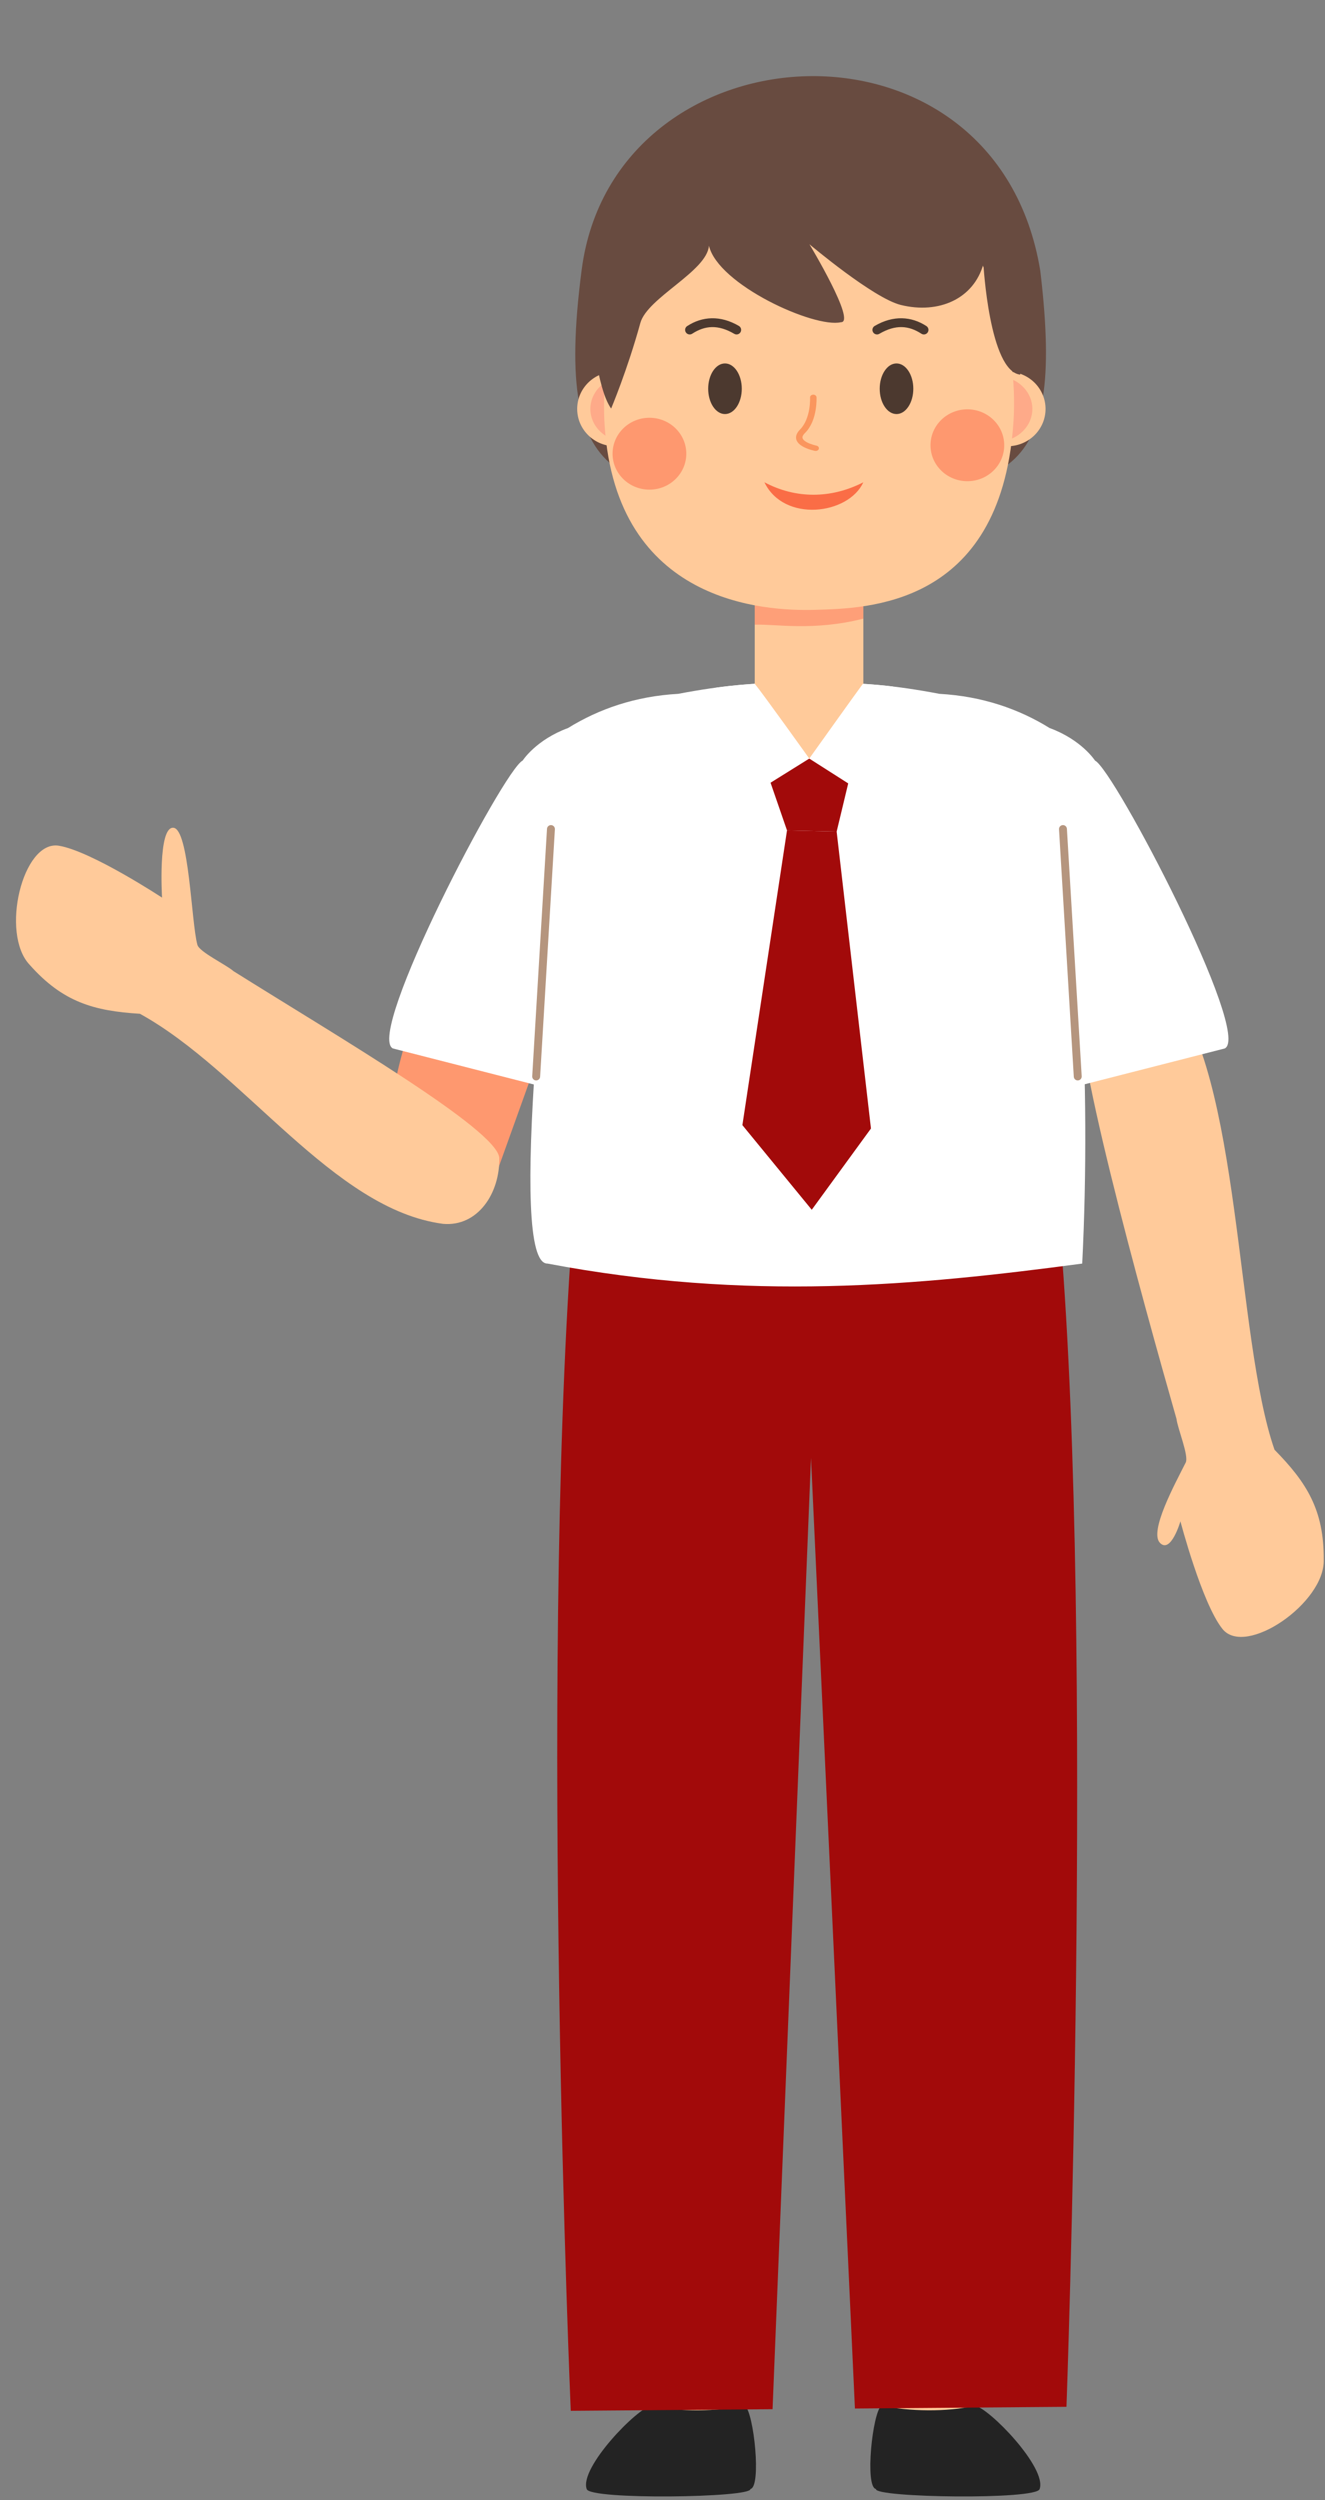
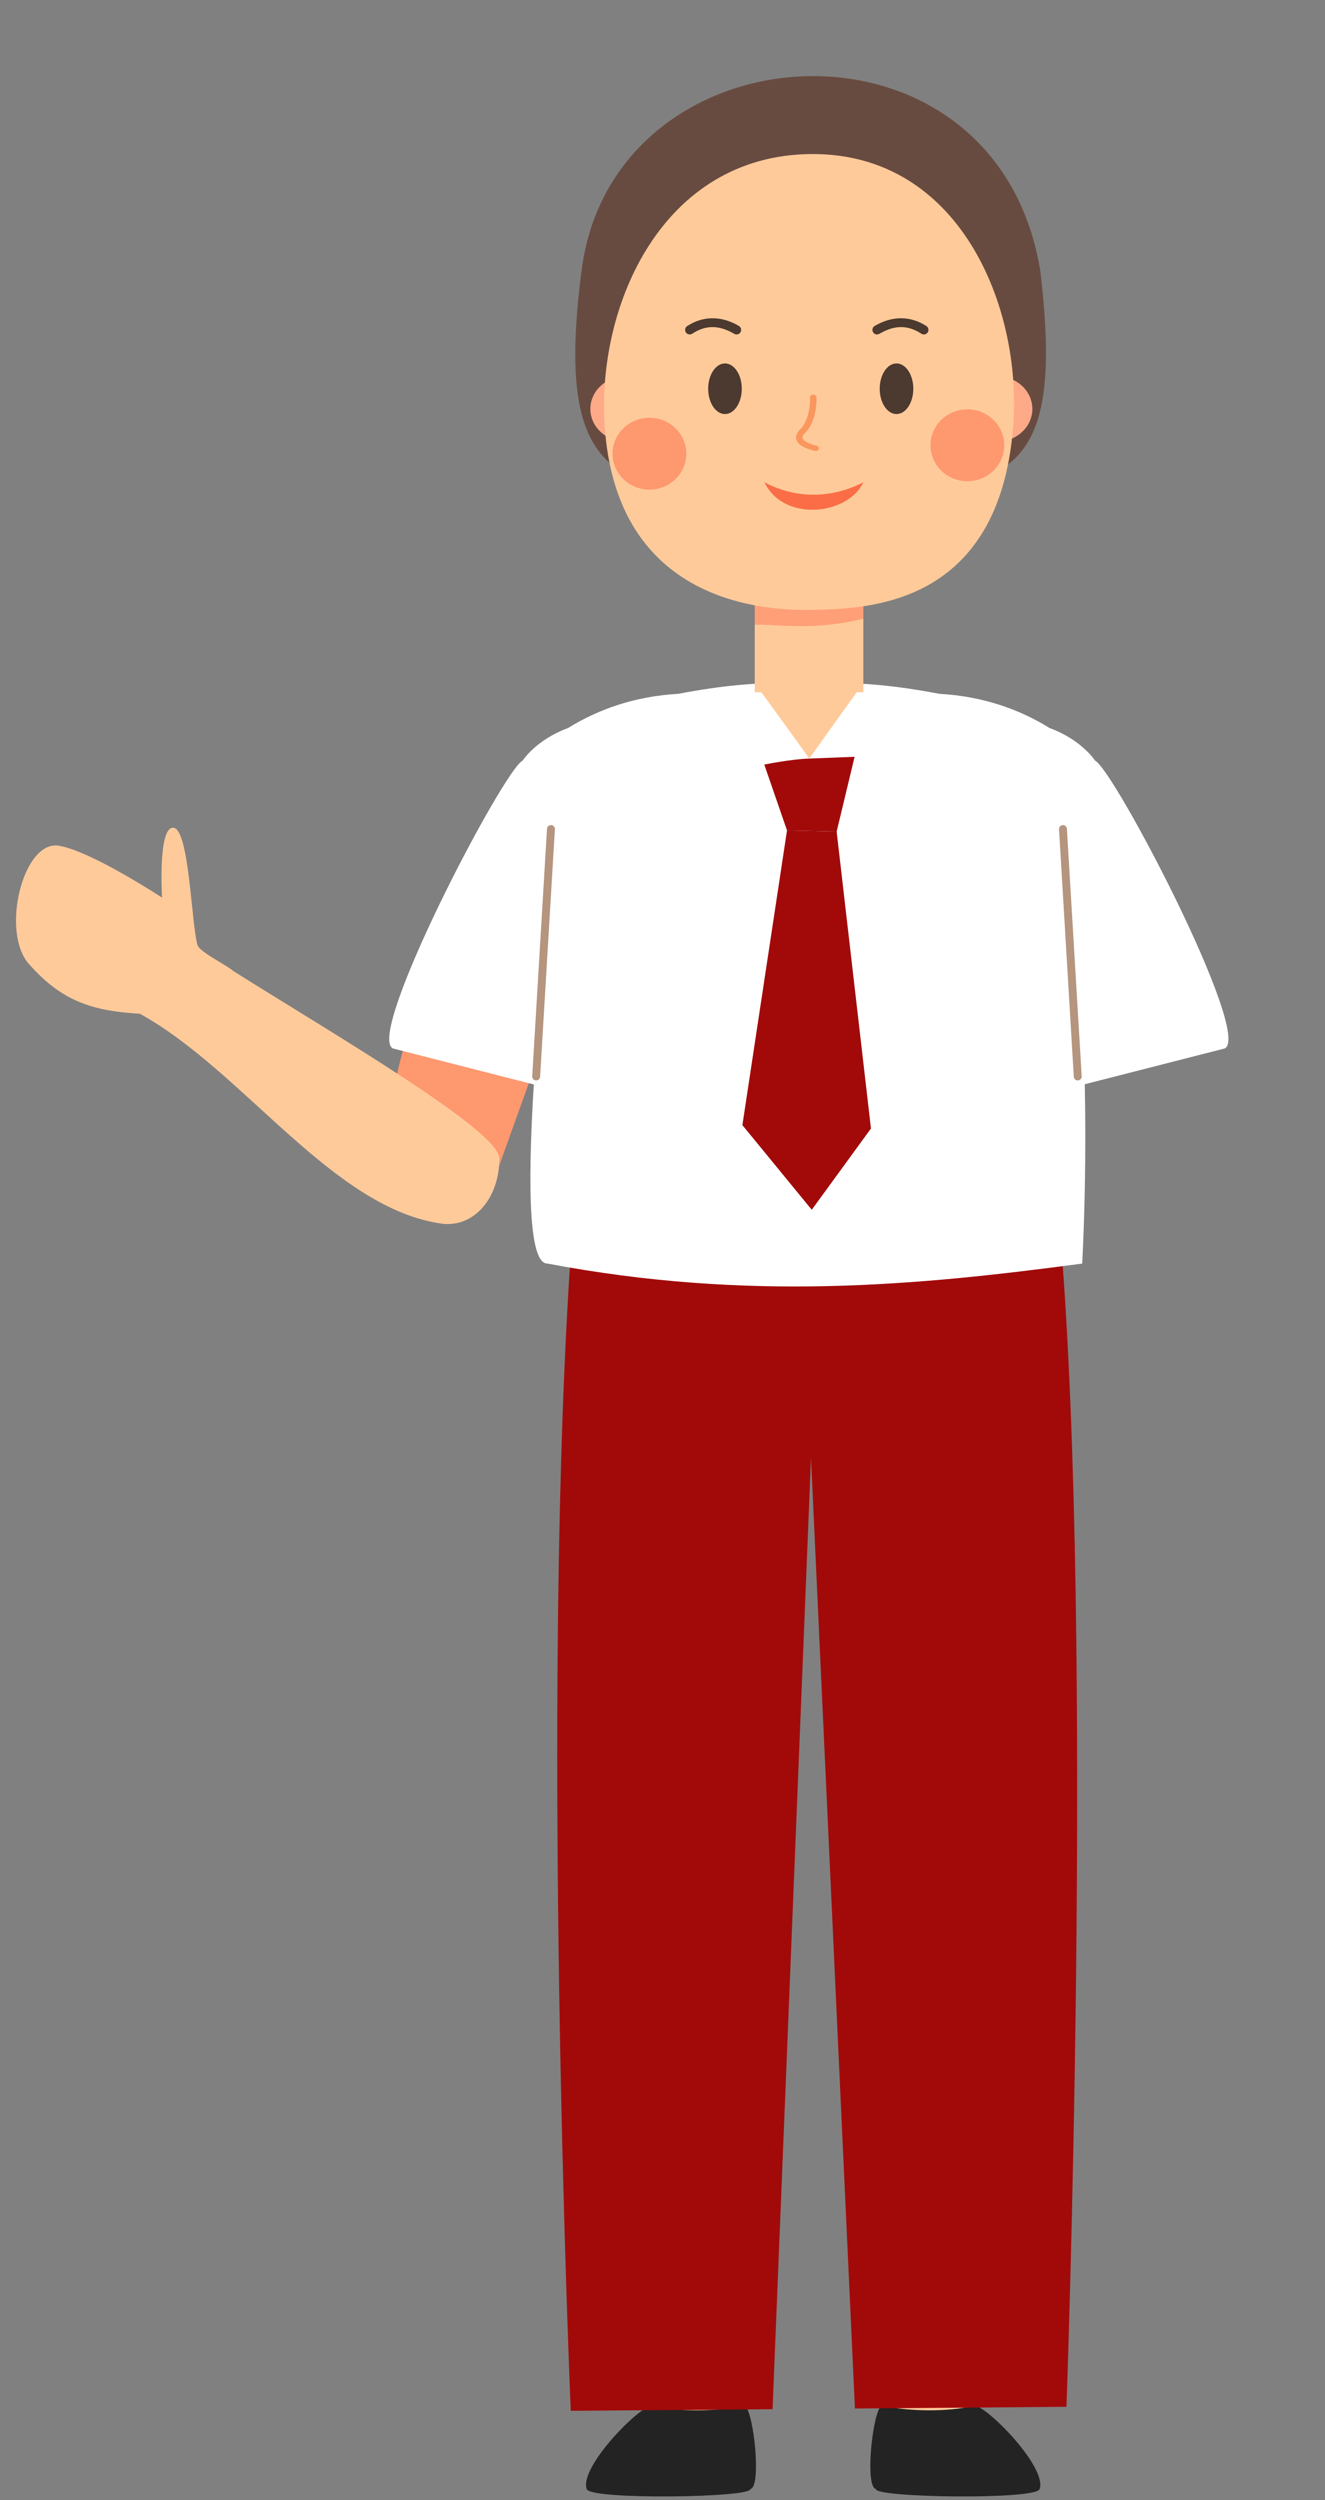
<svg xmlns="http://www.w3.org/2000/svg" height="1776.5" preserveAspectRatio="xMidYMid meet" version="1.0" viewBox="-11.3 -54.0 942.1 1776.5" width="942.1" zoomAndPan="magnify">
  <rect x="-11.3" y="-54.0" width="942.1" height="1776.5" fill="#808080" stroke="none" />
  <g>
    <g>
      <path d="M 404.02 1240.41 L 516.16 1242.129 L 518.359 1655.406 C 518.359 1655.406 473.082 1668.156 451.973 1655.406 Z M 404.02 1240.41" fill="#ffca9a" />
    </g>
    <g>
      <path d="M 451.973 1655.406 C 472.215 1660.102 498.48 1659.469 518.359 1655.406 C 524.719 1660.215 530.266 1713.273 522.234 1714.605 C 523.633 1720.805 407.531 1722.508 405.84 1714.605 C 400.484 1699.531 441.969 1656.805 451.973 1655.406 Z M 451.973 1655.406" fill="#232323" />
    </g>
    <g>
      <path d="M 729.73 1240.41 L 617.59 1242.129 L 615.391 1655.406 C 615.391 1655.406 660.672 1668.156 681.777 1655.406 Z M 729.73 1240.41" fill="#ffca9a" />
    </g>
    <g>
      <path d="M 681.777 1655.406 C 661.535 1660.102 635.27 1659.469 615.391 1655.406 C 609.031 1660.215 603.484 1713.273 611.516 1714.605 C 610.113 1720.805 726.219 1722.508 727.91 1714.605 C 733.266 1699.531 691.777 1656.805 681.777 1655.406 Z M 681.777 1655.406" fill="#232323" />
    </g>
    <g>
      <path d="M 405.113 815.277 L 732.98 815.277 C 738.426 815.277 742.324 820.043 742.809 825.914 C 766.598 1114.32 746.984 1656.207 746.984 1656.207 L 596.57 1657.422 L 565.336 981.871 L 538.008 1657.898 L 394.523 1659.059 C 394.523 1659.059 372.387 1144.418 395.285 825.914 C 395.707 820.039 399.668 815.277 405.113 815.277 Z M 405.113 815.277" fill="#a20a0a" />
    </g>
    <g>
-       <path d="M 813.492 1042.371 C 821.273 1050.219 828.004 1026.992 828.004 1026.992 C 828.004 1026.992 843.289 1085.273 857.887 1103.477 C 874.207 1123.828 930.801 1085 929.902 1054.367 C 930.148 1018.957 917.824 999.461 894.902 976.145 C 867.145 896.328 871.051 708.988 819.762 649.059 C 802.809 630.852 774.957 638.219 758.633 657.262 C 746.492 673.469 801.406 870.766 825.199 954.168 C 825.973 961.031 834.152 980.48 831.754 985.262 C 824.332 1000.051 805.508 1034.32 813.492 1042.371 Z M 813.492 1042.371" fill="#ffca9a" />
-     </g>
+       </g>
    <g>
      <path d="M 287.57 658.391 C 270.027 696.41 261.273 752.297 265.516 771.59 L 338.301 789.18 L 371.281 697.352 Z M 287.57 658.391" fill="#fe986f" />
    </g>
    <g>
      <path d="M 402.309 137.535 C 380.938 301.082 434.062 297.375 568.508 296.668 C 702.961 295.953 746.895 294.328 728.375 138.504 C 696.996 -54.02 425.188 -37.59 402.309 137.535 Z M 402.309 137.535" fill="#684b40" />
    </g>
    <g>
-       <path d="M 426.133 210.059 C 411.199 210.059 399.09 221.93 399.09 236.57 C 399.09 251.219 411.199 263.09 426.133 263.09 C 441.07 263.09 453.18 251.219 453.18 236.57 C 453.18 221.93 441.07 210.059 426.133 210.059 Z M 705.059 210.059 C 690.125 210.059 678.016 221.93 678.016 236.57 C 678.016 251.219 690.125 263.09 705.059 263.09 C 712.23 263.09 719.109 260.301 724.184 255.32 C 729.254 250.352 732.105 243.609 732.105 236.57 C 732.105 229.539 729.254 222.801 724.184 217.828 C 719.109 212.859 712.23 210.059 705.059 210.059 Z M 705.059 210.059" fill="#ffca9a" />
-     </g>
+       </g>
    <g>
      <path d="M 433.988 213.238 C 419.891 213.238 408.465 223.691 408.465 236.57 C 408.465 249.461 419.891 259.91 433.988 259.91 C 448.082 259.91 459.508 249.461 459.508 236.57 C 459.508 223.691 448.082 213.238 433.988 213.238 Z M 697.207 213.238 C 683.113 213.238 671.688 223.691 671.688 236.57 C 671.688 249.461 683.113 259.91 697.207 259.91 C 703.977 259.91 710.469 257.449 715.254 253.07 C 720.039 248.699 722.73 242.762 722.73 236.57 C 722.73 230.391 720.039 224.449 715.254 220.078 C 710.469 215.699 703.977 213.238 697.207 213.238 Z M 697.207 213.238" fill="#feaa89" />
    </g>
    <g>
      <path d="M 549.949 431.09 L 549.949 431.102 C 524.57 431.281 503.086 432.93 470.91 439.02 C 440.402 440.75 414.531 449.75 392.582 463.32 C 378.762 587.852 349.156 844.629 378.023 843.859 C 520.609 870.84 640.684 859.543 758.176 843.859 C 764.555 716.711 757.066 570.02 735 463.32 C 713.051 449.75 687.184 440.75 656.672 439.02 C 624.496 432.93 603.012 431.281 577.637 431.102 L 577.637 431.09 C 574.008 431.07 570.305 431.07 566.477 431.102 C 565.551 431.102 564.699 431.121 563.793 431.121 C 562.883 431.109 562.031 431.102 561.105 431.102 C 557.277 431.07 553.574 431.07 549.949 431.09 Z M 549.949 431.09" fill="#fff" />
    </g>
    <g>
      <path d="M 525.316 437.91 L 602.57 437.91 L 602.57 321.41 L 525.316 321.41 Z M 525.316 437.91" fill="#ffca9a" />
    </g>
    <g>
      <path d="M 533.371 321.41 C 530.59 330.531 527.844 340.16 525.316 349.34 L 525.316 389.879 C 540.23 389.309 566.746 394.629 602.57 385.59 L 602.57 321.41 Z M 533.371 321.41" fill="#fe9f78" />
    </g>
    <g>
      <path d="M 709.102 248.656 C 699.266 376.992 605.09 378.238 568.465 379.332 C 531.84 380.434 427.047 374.527 418.641 248.656 C 412.914 162.918 459.727 56.277 565.504 55.469 C 671.277 54.66 715.559 164.453 709.102 248.656 Z M 709.102 248.656" fill="#ffca9a" />
    </g>
    <g>
      <path d="M 566.859 226.441 C 565.59 226.488 564.605 227.391 564.664 228.441 C 564.664 228.441 564.863 232.172 564.043 236.949 C 563.223 241.73 561.312 247.449 557.516 251.238 C 555.078 253.672 554.234 256.23 554.922 258.422 C 555.609 260.609 557.516 262.141 559.473 263.262 C 563.395 265.5 568.137 266.379 568.137 266.379 C 569.371 266.621 570.613 265.988 570.906 264.961 C 571.203 263.941 570.438 262.898 569.203 262.66 C 569.203 262.66 564.988 261.77 562.082 260.109 C 560.629 259.281 559.648 258.32 559.379 257.461 C 559.105 256.59 559.223 255.52 561.055 253.691 C 565.785 248.969 567.719 242.641 568.602 237.488 C 569.488 232.34 569.262 228.27 569.262 228.27 C 569.207 227.211 568.129 226.391 566.859 226.441 Z M 566.859 226.441" fill="#fa965e" />
    </g>
    <g>
      <path d="M 476.672 268.391 C 476.672 282.488 464.938 293.93 450.461 293.93 C 435.984 293.93 424.246 282.488 424.246 268.391 C 424.246 254.281 435.984 242.852 450.461 242.852 C 464.938 242.852 476.672 254.281 476.672 268.391 Z M 476.672 268.391" fill="#fe986f" />
    </g>
    <g>
      <path d="M 516.125 222.23 C 516.125 232.172 510.773 240.211 504.176 240.219 C 501.008 240.219 497.969 238.32 495.727 234.949 C 493.484 231.578 492.227 227 492.227 222.23 C 492.227 217.461 493.484 212.891 495.727 209.52 C 497.969 206.148 501.008 204.25 504.176 204.25 C 510.773 204.25 516.125 212.309 516.125 222.23 Z M 516.125 222.23" fill="#4c392f" />
    </g>
    <g>
      <path d="M 532.215 288.68 C 546.047 317.539 592.035 311.75 602.547 288.691 C 579.645 300.449 554.48 300.551 532.215 288.68 Z M 532.215 288.68" fill="#fa6d46" />
    </g>
    <g>
      <path d="M 494.711 172.141 C 488.527 172.27 482.672 174.219 477.324 177.672 C 475.812 178.641 475.379 180.66 476.352 182.16 C 477.324 183.68 479.336 184.109 480.844 183.141 C 489.945 177.27 499.105 176.41 510.785 183.211 C 512.34 184.121 514.328 183.59 515.23 182.039 C 516.133 180.488 515.609 178.5 514.059 177.59 C 507.402 173.719 500.895 172.02 494.711 172.141 Z M 494.711 172.141" fill="#4c392f" />
    </g>
    <g>
      <path d="M 702.727 262.391 C 702.727 276.5 690.988 287.93 676.512 287.93 C 669.559 287.93 662.895 285.238 657.977 280.449 C 653.062 275.66 650.301 269.16 650.301 262.391 C 650.301 255.609 653.062 249.121 657.977 244.328 C 662.895 239.539 669.559 236.852 676.512 236.852 C 690.988 236.852 702.727 248.289 702.727 262.391 Z M 702.727 262.391" fill="#fe986f" />
    </g>
    <g>
      <path d="M 614.188 222.23 C 614.188 232.172 619.535 240.211 626.133 240.219 C 629.305 240.219 632.344 238.32 634.582 234.949 C 636.824 231.578 638.082 227 638.082 222.23 C 638.082 217.461 636.824 212.891 634.582 209.52 C 632.344 206.148 629.305 204.25 626.133 204.25 C 619.535 204.25 614.188 212.309 614.188 222.23 Z M 614.188 222.23" fill="#4c392f" />
    </g>
    <g>
      <path d="M 629.977 172.141 C 623.797 172.02 617.285 173.719 610.633 177.59 C 609.082 178.5 608.555 180.488 609.457 182.039 C 610.363 183.59 612.352 184.121 613.902 183.211 C 625.582 176.41 634.742 177.27 643.844 183.141 C 645.355 184.109 647.367 183.68 648.34 182.16 C 649.312 180.66 648.875 178.641 647.367 177.672 C 642.016 174.219 636.16 172.27 629.977 172.141 Z M 629.977 172.141" fill="#4c392f" />
    </g>
    <g>
      <path d="M 564.105 485.02 C 550.828 485.449 532.117 489.281 532.117 489.281 L 548.277 536.059 L 583.578 536.91 L 596.336 483.75 Z M 564.105 485.02" fill="#a20a0a" />
    </g>
    <g>
-       <path d="M 531.223 431.57 C 520.57 432.051 509.883 433 498.082 434.59 L 508.199 519.859 L 564.105 485.02 L 618.367 519.602 L 623.555 433.809 C 616.207 432.93 609.258 432.328 602.391 431.91 L 602.051 432.129 Z M 531.223 431.57" fill="#fff" />
-     </g>
+       </g>
    <g>
      <path d="M 549.945 431.09 L 549.945 431.102 C 536.898 431.191 538.023 430.238 525.055 431.52 C 531.289 439.078 564.105 485.02 564.105 485.02 C 564.105 485.02 596.781 439.219 602.051 432.129 C 587.52 430.551 592.012 431.199 577.633 431.102 L 577.633 431.09 C 574.008 431.07 570.305 431.07 566.477 431.102 C 565.551 431.102 564.699 431.121 563.789 431.121 C 562.883 431.109 562.031 431.102 561.105 431.102 C 557.277 431.07 553.574 431.07 549.945 431.09 Z M 549.945 431.09" fill="#ffca9a" />
    </g>
    <g>
-       <path d="M 403.949 151.031 C 410.094 180.383 412.75 221.363 423.219 236.316 C 423.219 236.316 434.797 208.961 443.992 175.523 C 448.961 157.469 491.406 138.832 492.777 120.57 C 499.18 148.266 567.645 179.309 586.559 174.969 C 597.84 175.34 564.227 119.559 564.227 119.559 C 564.227 119.559 609.625 157.898 629.207 162.699 C 656.309 169.352 681.027 158.289 687.914 133.621 C 687.914 133.621 692.129 209.879 714.145 212.223 C 714.145 212.223 695.398 51.742 597.152 52.492 C 561.277 52.766 517.309 52.574 486.773 69.234 C 433.688 98.219 403.949 151.031 403.949 151.031 Z M 403.949 151.031" fill="#684b40" />
-     </g>
+       </g>
    <g>
      <path d="M 392.582 463.32 C 369.766 471.691 360.309 486.449 360.309 486.449 C 346.727 493.012 248.293 681.199 268.059 691 L 384.84 720.836 C 391.156 683.352 416.27 618.691 416.578 590.82 L 423.273 529.551 Z M 392.582 463.32" fill="#fff" />
    </g>
    <g>
      <path d="M 548.277 536.059 L 516.551 745.484 L 565.871 805.629 L 607.969 747.891 L 583.578 536.91 Z M 548.277 536.059" fill="#a20a0a" />
    </g>
    <g>
      <path d="M 111.898 534.172 C 100.863 533.539 103.914 583.82 103.914 583.82 C 103.914 583.82 53.566 550.719 30.543 546.949 C 4.797 542.738 -11.301 609.449 9.855 631.629 C 33.359 658.109 55.559 664.359 88.195 666.359 C 162.219 707.129 225.512 805.379 303.727 815.629 C 328.508 817.82 344.281 793.715 343.684 768.645 C 341.859 748.469 228.184 682.16 154.711 636.07 C 149.543 631.488 130.453 622.5 129.039 617.34 C 124.664 601.391 123.219 534.82 111.898 534.172 Z M 111.898 534.172" fill="#ffca9a" />
    </g>
    <g>
      <path d="M 735 463.32 C 757.816 471.691 767.273 486.449 767.273 486.449 C 780.855 493.012 879.289 681.199 859.523 691 L 742.742 720.836 C 736.426 683.352 711.312 618.691 711.004 590.82 L 704.312 529.551 Z M 735 463.32" fill="#fff" />
    </g>
    <g>
      <path d="M 380.602 532.289 C 379.051 532.191 377.719 533.379 377.625 534.93 L 367.113 710.738 C 367.016 712.301 368.203 713.629 369.758 713.73 C 371.309 713.82 372.641 712.629 372.734 711.078 L 383.242 535.262 C 383.336 533.711 382.152 532.379 380.602 532.289 Z M 380.602 532.289" fill="#b5957e" />
    </g>
    <g>
      <path d="M 744.316 532.289 C 745.871 532.191 747.203 533.379 747.293 534.93 L 757.809 710.738 C 757.902 712.301 756.719 713.629 755.164 713.73 C 753.613 713.82 752.281 712.629 752.188 711.078 L 741.68 535.262 C 741.586 533.711 742.766 532.379 744.316 532.289 Z M 744.316 532.289" fill="#b5957e" />
    </g>
  </g>
</svg>